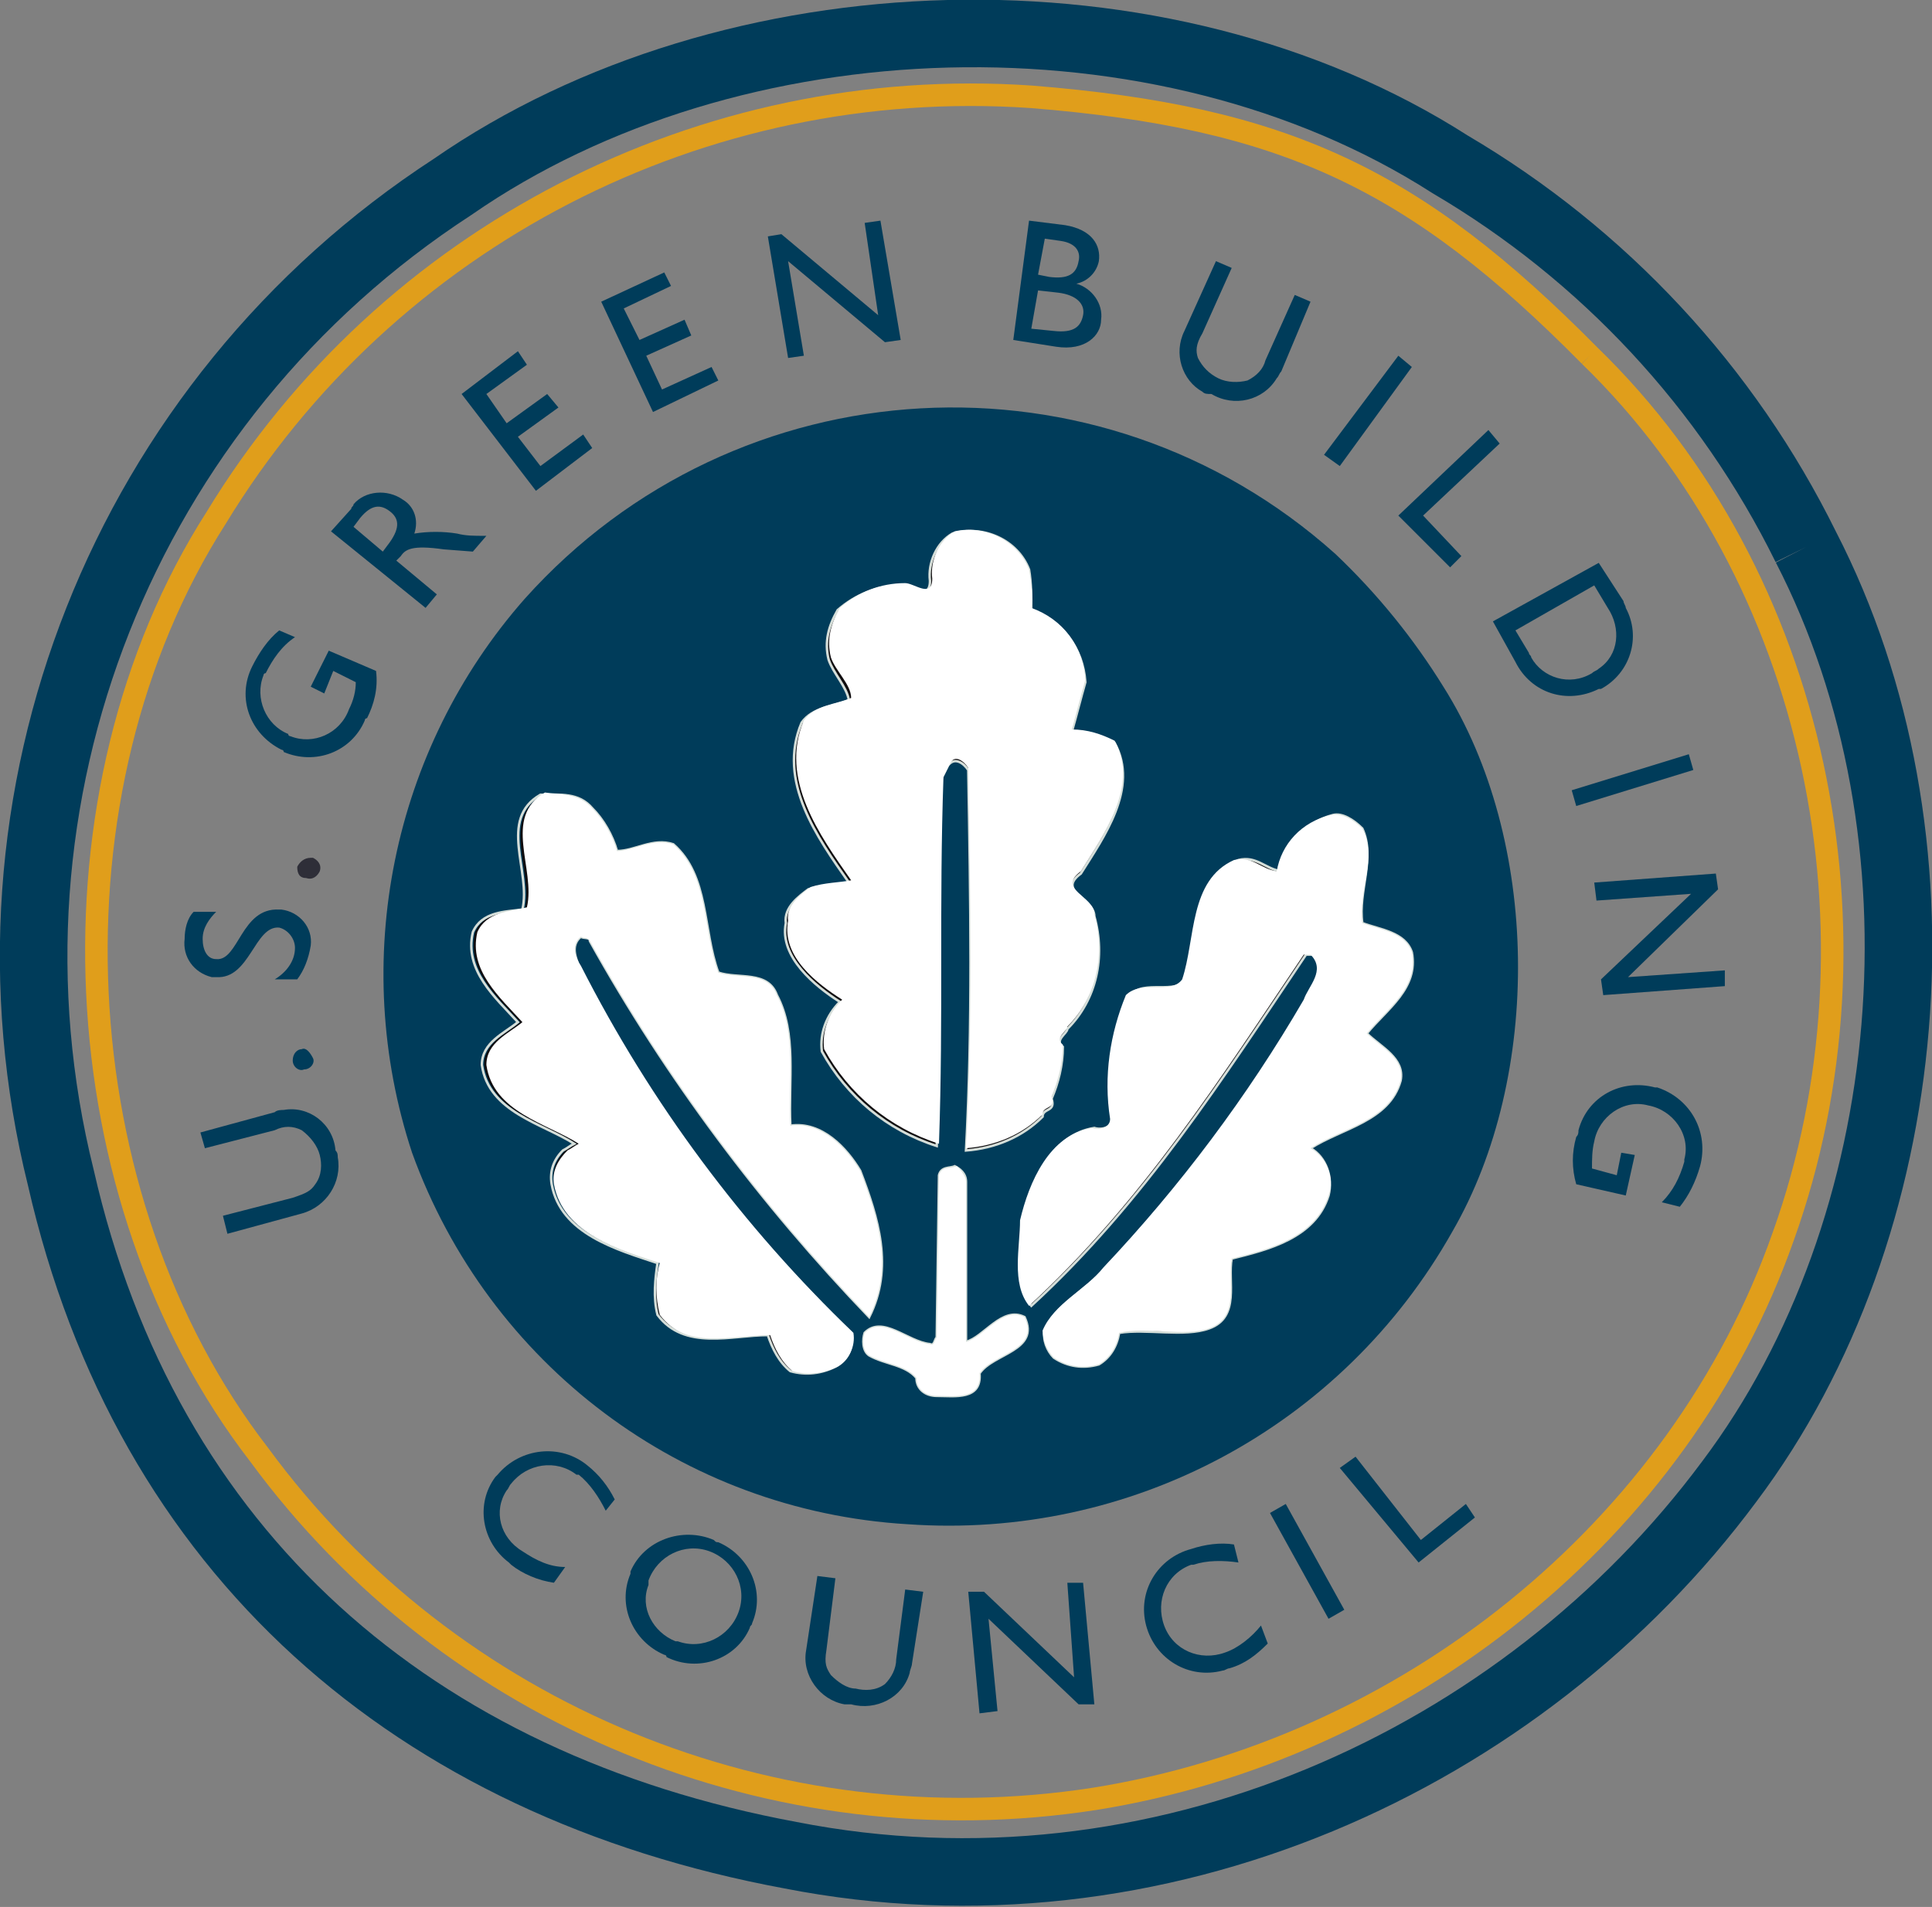
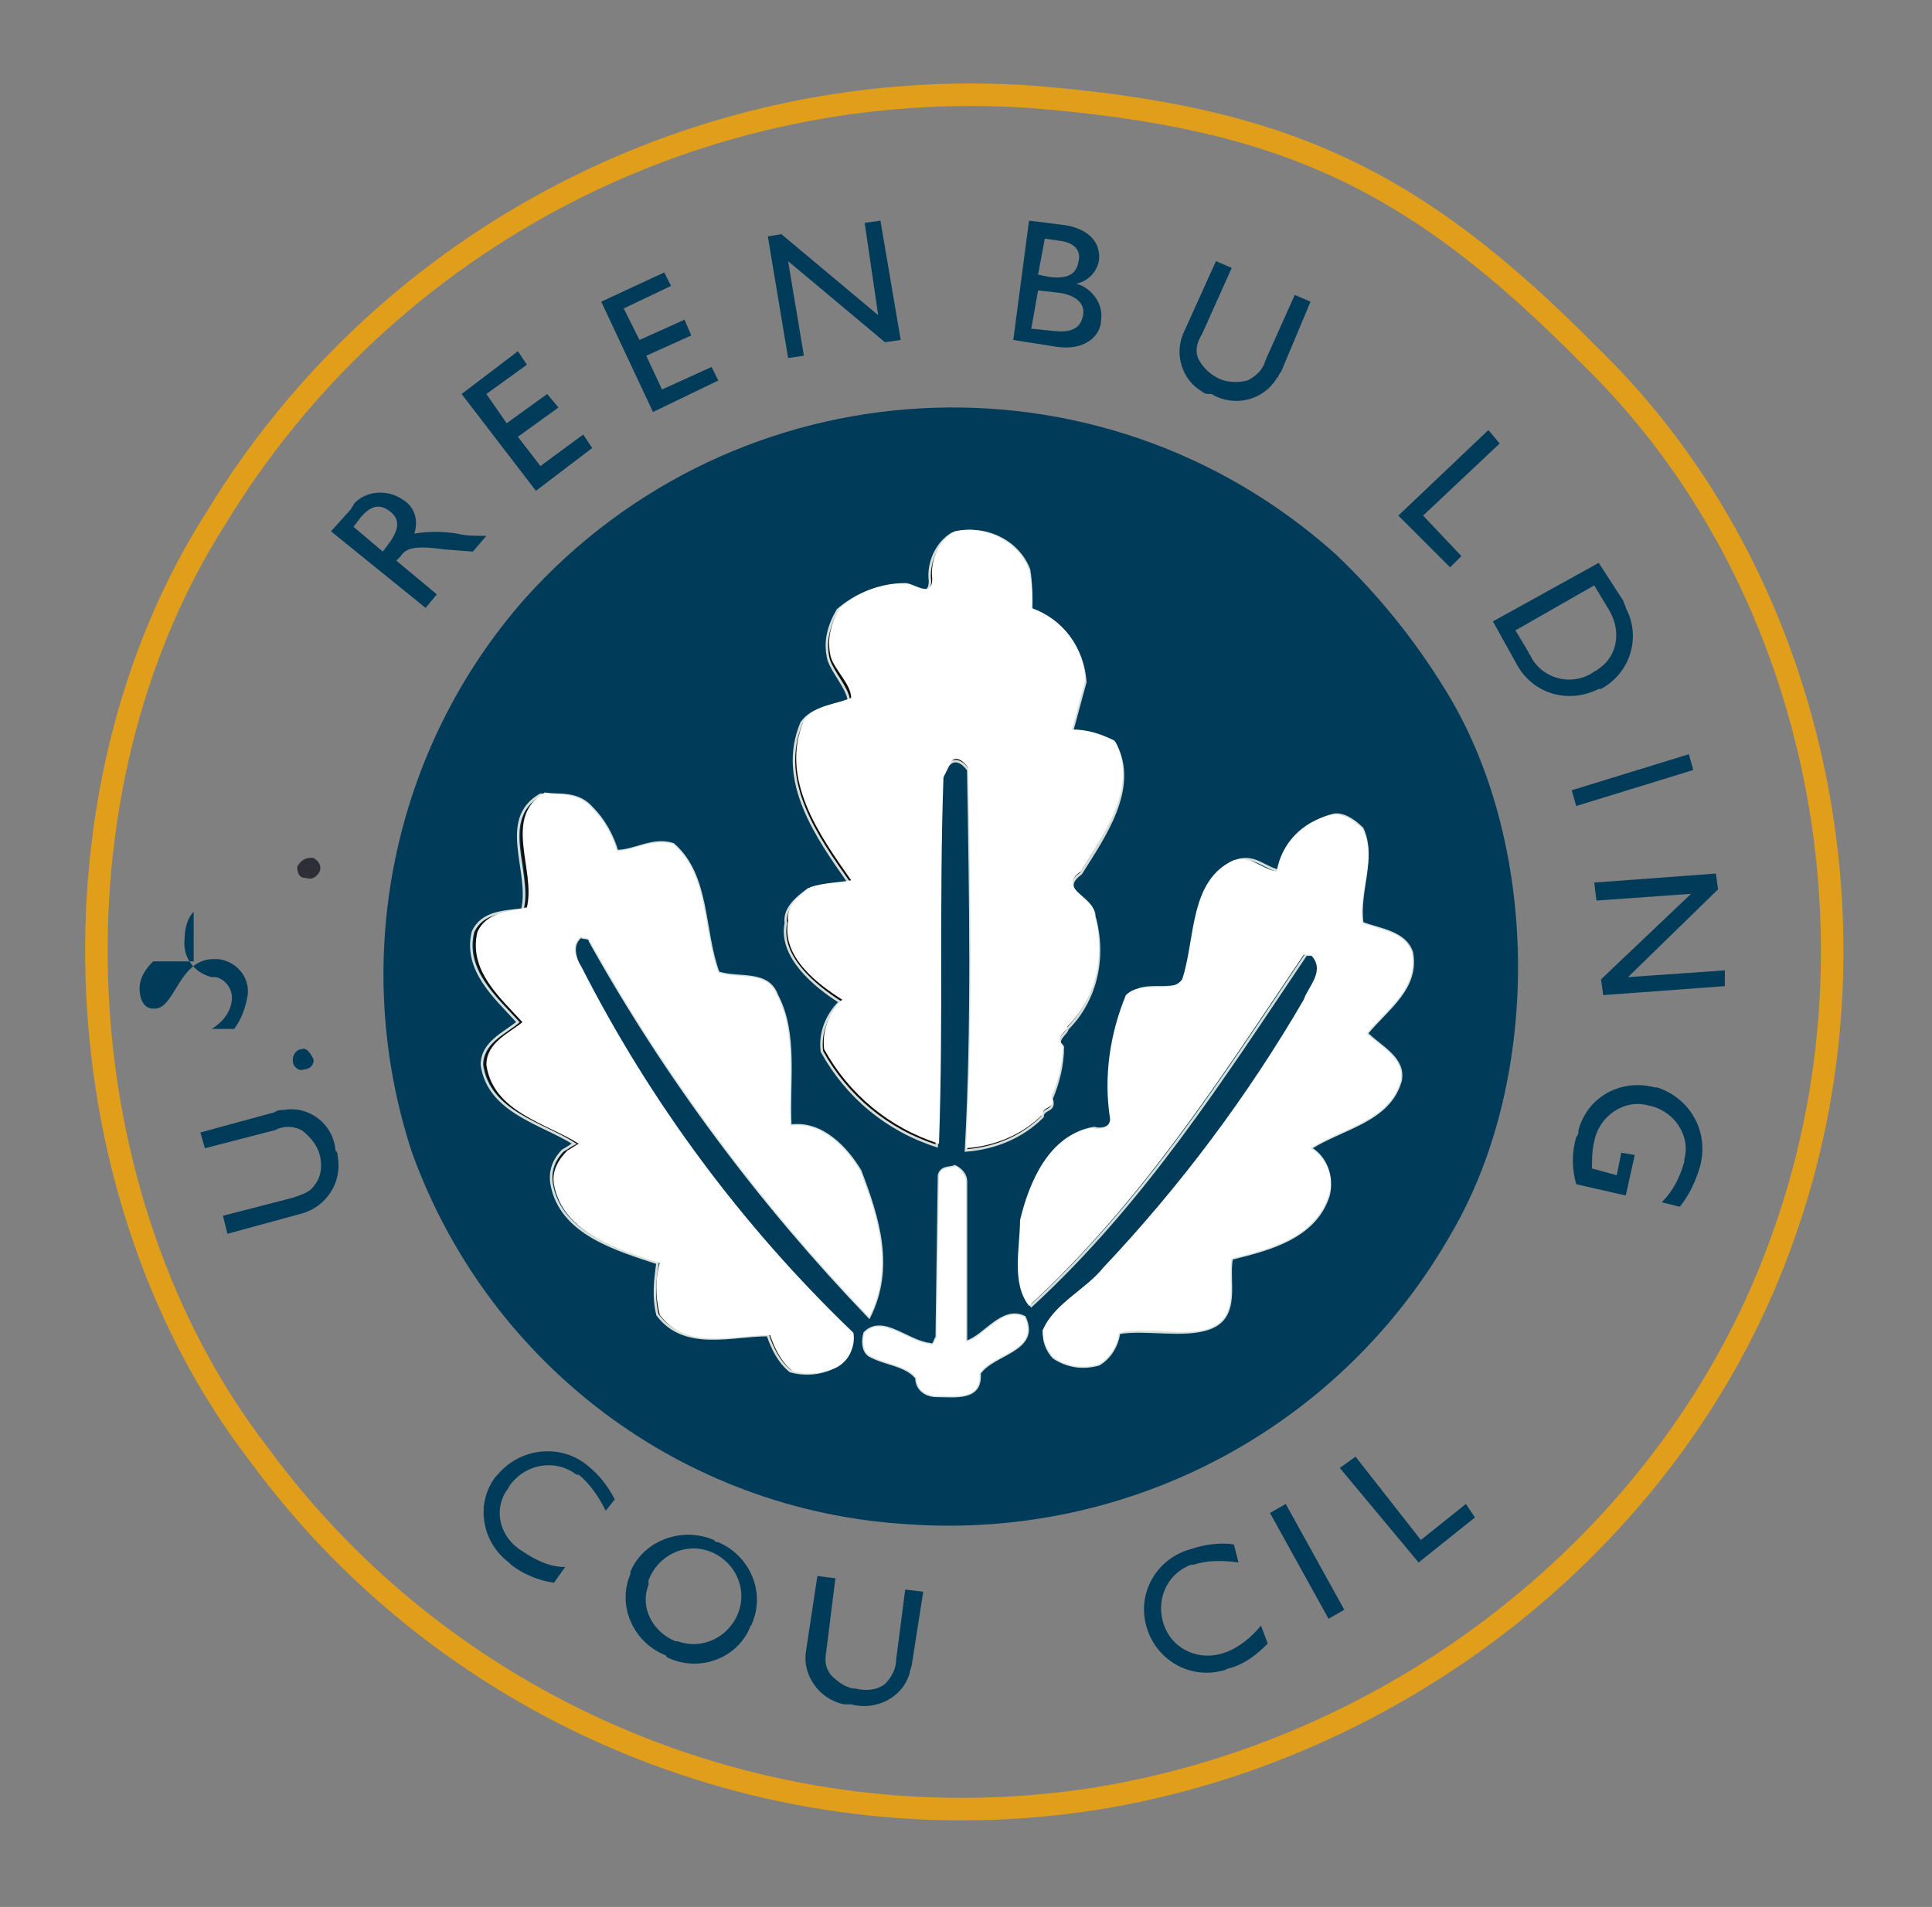
<svg xmlns="http://www.w3.org/2000/svg" version="1.1" id="Livello_1" x="0px" y="0px" viewBox="0 0 85.8 84.7" style="enable-background:new 0 0 85.8 84.7;" xml:space="preserve">
  <rect x="0" y="0" width="85.8" height="84.7" fill="#808080" stroke="none" />
  <style type="text/css">
	.st0{fill:none;stroke:#003C5A;stroke-width:3;stroke-miterlimit:10;}
	.st1{fill:none;stroke:#E09E1B;stroke-miterlimit:10;}
	.st2{fill:#003C5A;}
	.st3{fill:#100D0F;}
	.st4{fill:none;stroke:#D5DED9;stroke-width:0.11;stroke-miterlimit:3.86;}
	.st5{fill:#2E2E38;}
	.st6{fill-rule:evenodd;clip-rule:evenodd;fill:#003C5A;}
	.st7{fill:#FFFFFF;}
</style>
  <g id="Livello_2_00000014615499623593611790000018116720876741628326_">
    <g id="Livello_1-2">
-       <path class="st0" d="M80.2,24.3c6.6,12.8,5.1,30.2-3.4,41.5c-9.2,12.4-25.4,19.8-41.7,16.6C18.4,79.3,6.5,69,2.7,52.3    c-4.2-16.9,2.8-34.5,17.4-44c12.4-8.6,31.5-9.2,44.3-1C71.2,11.3,76.7,17.2,80.2,24.3" />
      <path class="st1" d="M70.6,15.8c10.1,9.8,13.4,25.7,8.6,39.1c-4.6,13.1-16.8,22.8-30.6,25C34.4,82.1,20,76.2,11.5,64.6    C2.7,53.2,1.8,35.2,9.6,23C17.2,10.5,31.2,3.3,45.8,4.3C57,5.2,62.8,7.9,70.6,15.8" />
      <path class="st2" d="M64.1,30.5c4.3,6.8,4.4,17.3,0.4,24.2c-4.9,8.7-14.3,13.7-24.2,13c-10-0.6-18.6-7.1-22-16.5    c-2.8-8.5-0.9-17.9,5-24.6c9.4-10.5,25.5-11.4,36-2C61.2,26.4,62.8,28.4,64.1,30.5" />
      <path class="st3" d="M45.7,25.3c0.1,0.6,0.1,1.2,0.1,1.8c1.4,0.5,2.3,1.7,2.4,3.2c-0.2,0.7-0.4,1.5-0.6,2.2c0.7,0,1.3,0.2,1.9,0.5    c1.1,2-0.5,4.2-1.5,5.8c-1.1,0.8,0.6,1.1,0.6,1.9c0.5,1.8,0.1,3.7-1.2,5c0,0.2-0.6,0.5-0.2,0.8c0,0.8-0.2,1.6-0.5,2.3    c0.2,0.6-0.4,0.4-0.4,0.8c-0.9,0.9-2.1,1.4-3.4,1.5c0.3-5.6,0.2-11.1,0.1-16.9c-0.2-0.3-0.6-0.6-0.9-0.2l-0.3,0.6    c-0.2,5.7,0,10.6-0.2,16.3c-2.2-0.7-4-2.2-5.1-4.2c-0.1-0.8,0.2-1.6,0.8-2.2c-1.1-0.7-2.7-1.9-2.4-3.5c-0.1-0.7,0.6-1.2,1-1.5    c0.6-0.2,1.3-0.2,1.8-0.3c-1.4-2-3.2-4.5-2.1-7.1c0.5-0.7,1.4-0.7,2.1-1c0-0.6-0.7-1.2-0.9-1.8c-0.2-0.7,0-1.5,0.4-2.2    c0.8-0.7,1.8-1.1,2.9-1.1c0.4,0,1.2,0.7,1.2-0.2c-0.1-0.8,0.3-1.7,1-2.1C43.7,23.3,45.2,24,45.7,25.3" />
      <path class="st4" d="M45.7,25.3c0.1,0.6,0.1,1.2,0.1,1.8c1.4,0.5,2.3,1.7,2.4,3.2c-0.2,0.7-0.4,1.5-0.6,2.2c0.7,0,1.3,0.2,1.9,0.5    c1.1,2-0.5,4.2-1.5,5.8c-1.1,0.8,0.6,1.1,0.6,1.9c0.5,1.8,0.1,3.7-1.2,5c0,0.2-0.6,0.5-0.2,0.8c0,0.8-0.2,1.6-0.5,2.3    c0.2,0.6-0.4,0.4-0.4,0.8c-0.9,0.9-2.1,1.4-3.4,1.5c0.3-5.6,0.2-11.1,0.1-16.9c-0.2-0.3-0.6-0.6-0.9-0.2l-0.3,0.6    c-0.2,5.7,0,10.6-0.2,16.3c-2.2-0.7-4-2.2-5.1-4.2c-0.1-0.8,0.2-1.6,0.8-2.2c-1.1-0.7-2.7-2-2.4-3.5c-0.1-0.7,0.6-1.2,1-1.5    c0.6-0.2,1.3-0.2,1.8-0.3c-1.4-2-3.2-4.5-2.1-7.1c0.5-0.7,1.4-0.7,2.1-1c-0.1-0.6-0.7-1.2-0.9-1.8c-0.2-0.8,0-1.5,0.4-2.2    c0.8-0.7,1.8-1.1,2.9-1.1c0.4,0,1.2,0.7,1.2-0.2c-0.1-0.8,0.3-1.7,1-2.1C43.7,23.3,45.2,24,45.7,25.3z" />
      <path class="st3" d="M26.3,35.9c0.5,0.5,0.9,1.2,1.1,1.9c0.8,0,1.6-0.6,2.5-0.3c1.6,1.4,1.3,3.8,2,5.7c0.9,0.3,2.2-0.1,2.6,1    c0.9,1.7,0.5,3.8,0.6,5.8c1.4-0.2,2.5,1,3.1,2c0.8,2.1,1.5,4.3,0.4,6.5c-4.8-5-9-10.6-12.4-16.7c0-0.2-0.3-0.1-0.4-0.2    c-0.5,0.4-0.2,1-0.1,1.3c3.1,6.1,7.2,11.6,12.1,16.3c0.1,0.6-0.2,1.2-0.7,1.5c-0.6,0.3-1.3,0.4-2,0.2c-0.5-0.4-0.8-1-1-1.6    c-1.7,0-3.7,0.7-4.9-0.9c-0.2-0.8-0.1-1.6,0.1-2.3c-1.8-0.6-4.3-1.3-4.7-3.5c-0.1-0.6,0.1-1.1,0.5-1.5c0.2-0.1,0.3-0.2,0.5-0.3    c-1.4-0.9-3.8-1.4-4.1-3.5c0-1,1-1.4,1.6-1.9c-1-1.1-2.4-2.3-2-4c0.4-0.9,1.4-0.9,2.2-1c0.4-1.7-1.1-4,0.8-5.1    C24.8,35.3,25.7,35.3,26.3,35.9" />
      <path class="st4" d="M26.3,35.9c0.5,0.5,0.9,1.2,1.1,1.9c0.8,0,1.6-0.6,2.5-0.3c1.6,1.4,1.3,3.8,2,5.7c0.9,0.3,2.2-0.1,2.6,1    c0.9,1.7,0.5,3.8,0.6,5.8c1.4-0.2,2.5,1,3.1,2c0.8,2.1,1.5,4.3,0.4,6.5c-4.8-5-9-10.6-12.4-16.7c0-0.2-0.3-0.1-0.4-0.2    c-0.5,0.4-0.2,1-0.1,1.3c3.1,6.1,7.2,11.6,12.1,16.3c0.1,0.6-0.1,1.2-0.7,1.5c-0.6,0.3-1.3,0.4-2,0.2c-0.5-0.4-0.8-1-1-1.6    c-1.6,0-3.7,0.7-4.9-0.9c-0.2-0.8-0.1-1.6,0-2.3c-1.8-0.6-4.3-1.3-4.7-3.5c-0.1-0.6,0.1-1.1,0.5-1.5c0.2-0.1,0.3-0.2,0.5-0.3    c-1.4-0.9-3.8-1.4-4.1-3.5c0-1,1-1.4,1.6-1.9c-1-1.1-2.4-2.3-2-4c0.4-0.9,1.4-0.9,2.2-1c0.4-1.7-1.1-4,0.8-5.1    C24.9,35.3,25.7,35.2,26.3,35.9z" />
-       <path class="st3" d="M60.5,36.8c0.6,1.3-0.2,2.8,0,4.2c0.8,0.3,1.9,0.4,2.2,1.3c0.3,1.6-1.1,2.5-2,3.6c0.6,0.6,1.7,1,1.5,2.1    c-0.5,1.8-2.5,2.1-4,3c0.7,0.4,1.1,1.3,0.8,2.1c-0.6,1.9-2.7,2.4-4.3,2.8c-0.2,1,0.4,2.6-1,3.1c-1.1,0.4-2.8,0-4,0.2    c-0.1,0.6-0.4,1.1-0.9,1.4c-0.7,0.2-1.4,0.1-2-0.3c-0.3-0.3-0.5-0.8-0.4-1.2c0.5-1.2,1.9-1.8,2.7-2.8c3.4-3.6,6.4-7.6,8.9-11.9    c0.2-0.6,1-1.3,0.3-2h-0.3c-3.7,5.5-7.2,11-12.2,15.6c-0.8-1-0.4-2.6-0.4-3.8c0.4-1.7,1.3-3.8,3.2-4.1c0.3,0.1,0.8,0,0.8-0.4    c-0.3-1.9,0-3.8,0.8-5.5c0.6-0.7,2,0,2.5-0.7c0.6-1.8,0.3-4.4,2.3-5.3c0.8-0.2,1.2,0.4,1.9,0.5c0.2-1.2,1.1-2.2,2.3-2.5    C59.6,36.1,60.1,36.4,60.5,36.8" />
      <path class="st4" d="M60.5,36.8c0.6,1.3-0.2,2.8,0,4.2c0.8,0.3,1.9,0.4,2.2,1.3c0.3,1.6-1.1,2.5-2,3.6c0.6,0.6,1.7,1.1,1.5,2.1    c-0.5,1.8-2.6,2.1-4,3c0.7,0.4,1,1.3,0.8,2.1c-0.6,1.9-2.7,2.4-4.3,2.8c-0.2,1,0.4,2.6-1,3.1c-1.1,0.4-2.8,0-4,0.2    c-0.1,0.6-0.4,1.1-0.9,1.4c-0.7,0.2-1.4,0.1-2-0.3c-0.3-0.3-0.5-0.8-0.4-1.2c0.5-1.2,1.9-1.8,2.7-2.8c3.4-3.6,6.4-7.6,8.9-11.9    c0.2-0.6,1-1.3,0.3-2h-0.3c-3.7,5.5-7.2,11-12.2,15.6c-0.8-1-0.4-2.6-0.4-3.8c0.4-1.7,1.3-3.8,3.2-4.1c0.3,0.1,0.8,0,0.8-0.4    c-0.3-1.9,0-3.8,0.8-5.5c0.6-0.7,2,0,2.5-0.7c0.6-1.8,0.3-4.4,2.3-5.3c0.8-0.2,1.2,0.4,1.9,0.5c0.2-1.2,1.1-2.2,2.3-2.5    C59.6,36.1,60.1,36.4,60.5,36.8z" />
      <path class="st3" d="M42.9,52.5v7.1c0.8-0.2,1.6-1.6,2.6-1.1c0.7,1.5-1.4,1.6-2,2.5c0.1,1.2-1.1,1-1.9,1c-0.5,0-0.9-0.3-0.9-0.8    c0,0,0,0,0,0c-0.5-0.6-1.4-0.6-2.1-1c-0.3-0.2-0.3-0.7-0.2-1c0.8-0.8,1.9,0.4,2.9,0.5c0.2,0.1,0.2-0.2,0.3-0.3l0.1-7.2    c0.1-0.4,0.5-0.3,0.7-0.4C42.6,51.9,42.9,52.1,42.9,52.5" />
      <path class="st4" d="M42.9,52.5v7.1c0.8-0.2,1.6-1.6,2.6-1.1c0.7,1.5-1.4,1.6-2,2.5c0.1,1.2-1.1,1-1.9,1c-0.5,0-0.9-0.3-0.9-0.8    c0,0,0,0,0,0c-0.5-0.6-1.4-0.6-2.1-1c-0.3-0.2-0.3-0.7-0.2-1c0.8-0.8,1.9,0.4,2.9,0.5c0.2,0.1,0.2-0.2,0.3-0.3l0.1-7.2    c0.1-0.4,0.5-0.3,0.7-0.4C42.6,51.9,42.9,52.1,42.9,52.5z" />
      <path class="st2" d="M8.9,50.3L9.1,51l3.1-0.8c0.4-0.2,0.8-0.2,1.2,0c0.4,0.3,0.7,0.7,0.8,1.1c0.1,0.4,0.1,0.9-0.2,1.3    c-0.2,0.3-0.4,0.4-1,0.6L9.9,54l0.2,0.8l3.3-0.9c1.1-0.3,1.8-1.4,1.6-2.5c0-0.1,0-0.2-0.1-0.3c-0.1-1.2-1.2-2-2.3-1.8    c-0.1,0-0.3,0-0.4,0.1L8.9,50.3" />
      <path class="st2" d="M13,47.1c0,0.3,0.3,0.5,0.5,0.4c0.3,0,0.5-0.3,0.4-0.5s-0.3-0.5-0.5-0.4c0,0,0,0,0,0    C13.2,46.6,13,46.8,13,47.1" />
-       <path class="st2" d="M8.6,40.5c-0.3,0.3-0.4,0.8-0.4,1.2c-0.1,0.8,0.4,1.5,1.2,1.7c0.1,0,0.1,0,0.2,0c1.5,0.1,1.7-2.3,2.8-2.2    c0.4,0.1,0.7,0.5,0.7,0.9c0,0,0,0,0,0c0,0.6-0.4,1.1-0.9,1.4h1c0.3-0.4,0.5-0.9,0.6-1.5c0.1-0.8-0.5-1.5-1.3-1.6c0,0-0.1,0-0.1,0    c-1.7-0.1-1.8,2.3-2.8,2.2c-0.4,0-0.6-0.4-0.6-0.9c0-0.5,0.3-0.9,0.6-1.2H8.6" />
+       <path class="st2" d="M8.6,40.5c-0.3,0.3-0.4,0.8-0.4,1.2c-0.1,0.8,0.4,1.5,1.2,1.7c0.1,0,0.1,0,0.2,0c0.4,0.1,0.7,0.5,0.7,0.9c0,0,0,0,0,0c0,0.6-0.4,1.1-0.9,1.4h1c0.3-0.4,0.5-0.9,0.6-1.5c0.1-0.8-0.5-1.5-1.3-1.6c0,0-0.1,0-0.1,0    c-1.7-0.1-1.8,2.3-2.8,2.2c-0.4,0-0.6-0.4-0.6-0.9c0-0.5,0.3-0.9,0.6-1.2H8.6" />
      <path class="st5" d="M13.2,38.5c0,0.3,0.1,0.5,0.4,0.5c0,0,0,0,0,0c0.3,0.1,0.5-0.1,0.6-0.3c0.1-0.3-0.1-0.5-0.3-0.6    c0,0-0.1,0-0.1,0C13.5,38.1,13.3,38.3,13.2,38.5" />
-       <path class="st2" d="M14.6,28.9l-0.8,1.6l0.6,0.3l0.4-1l1,0.5c0,0.4-0.1,0.8-0.3,1.2c-0.4,1.1-1.6,1.6-2.6,1.2c0,0-0.1,0-0.1-0.1    c-1-0.4-1.5-1.6-1.1-2.6c0,0,0-0.1,0.1-0.1c0.3-0.6,0.7-1.2,1.3-1.6L12.4,28c-0.5,0.4-0.9,1-1.2,1.6c-0.7,1.4-0.1,3,1.3,3.7    c0,0,0.1,0,0.1,0.1c1.4,0.6,3,0,3.6-1.4c0,0,0-0.1,0.1-0.1c0.3-0.6,0.5-1.3,0.4-2.1L14.6,28.9" />
      <path class="st6" d="M15.7,23.4L16,23c0.5-0.6,0.9-0.6,1.3-0.3s0.5,0.7,0,1.4L17,24.5L15.7,23.4 M14.7,23.6l4.2,3.4l0.5-0.6    l-1.8-1.5l0.2-0.2c0.2-0.3,0.5-0.5,1.9-0.3l1.3,0.1l0.6-0.7c-0.6,0-0.9,0-1.3-0.1c-0.6-0.1-1.3-0.1-1.9,0c0.2-0.6,0-1.2-0.5-1.5    c-0.7-0.5-1.7-0.4-2.2,0.2c0,0.1-0.1,0.1-0.1,0.2L14.7,23.6z" />
      <polyline class="st2" points="23,15.6 20.5,17.5 23.8,21.8 26.3,19.9 25.9,19.3 24,20.7 23,19.4 24.8,18.1 24.3,17.5 22.5,18.8     21.6,17.5 23.4,16.2 23,15.6   " />
      <polyline class="st2" points="29.5,12.1 26.7,13.4 29,18.3 31.9,16.9 31.6,16.3 29.4,17.3 28.7,15.8 30.7,14.9 30.4,14.2     28.4,15.1 27.7,13.7 29.8,12.7 29.5,12.1   " />
      <polyline class="st2" points="39.1,9.8 38.4,9.9 39,14 34.7,10.4 34.1,10.5 35,15.9 35.7,15.8 35,11.6 39.3,15.2 40,15.1     39.1,9.8   " />
      <path class="st6" d="M46.1,12.9l0.9,0.1c0.8,0.1,1.2,0.5,1.1,1s-0.4,0.8-1.3,0.7l-1-0.1L46.1,12.9 M46.4,10.6l0.7,0.1    c0.7,0.1,0.9,0.5,0.8,0.9c-0.1,0.6-0.5,0.8-1.3,0.7l-0.5-0.1L46.4,10.6z M45,15.1l1.9,0.3c1.3,0.2,2-0.5,2-1.2    c0.1-0.7-0.4-1.4-1.1-1.6l0,0c0.5-0.1,0.9-0.5,1-1c0.1-0.7-0.3-1.4-1.5-1.6l-1.6-0.2L45,15.1z" />
      <path class="st2" d="M58.2,13.4l-0.7-0.3L56.2,16c-0.1,0.4-0.4,0.7-0.8,0.9c-0.4,0.1-0.9,0.1-1.3-0.1c-0.4-0.2-0.7-0.5-0.9-0.9    c-0.1-0.3-0.1-0.6,0.2-1.1l1.3-2.9l-0.7-0.3l-1.4,3.1c-0.5,1-0.1,2.2,0.8,2.7c0.1,0.1,0.2,0.1,0.4,0.1c1,0.6,2.3,0.3,2.9-0.7    c0.1-0.1,0.1-0.2,0.2-0.3L58.2,13.4" />
-       <polyline class="st2" points="62.7,16.3 62.1,15.8 58.8,20.2 59.5,20.7 62.7,16.3   " />
      <polyline class="st2" points="66.6,19.7 66.1,19.1 62.1,22.9 64.4,25.2 64.9,24.7 63.2,22.9 66.6,19.7   " />
      <path class="st6" d="M70.8,26l0.6,1c0.6,0.9,0.5,2.1-0.4,2.7c-0.1,0.1-0.2,0.1-0.3,0.2c-1,0.6-2.2,0.2-2.7-0.7    c0-0.1-0.1-0.1-0.1-0.2l-0.6-1L70.8,26 M66.3,27.6l1,1.8c0.7,1.4,2.3,1.9,3.7,1.2c0,0,0,0,0.1,0c1.3-0.7,1.8-2.3,1.1-3.6    c0-0.1-0.1-0.2-0.1-0.3L71,25L66.3,27.6z" />
      <polyline class="st2" points="75.2,34.2 75,33.5 69.8,35.1 70,35.8 75.2,34.2   " />
      <polyline class="st2" points="76.6,43.8 76.6,43.1 72.3,43.4 76.3,39.5 76.2,38.8 70.8,39.2 70.9,40 75.1,39.7 71.1,43.5     71.2,44.2 76.6,43.8   " />
      <path class="st2" d="M72.2,53.1l0.4-1.8L72,51.2l-0.2,1l-1.1-0.3c0-0.4,0-0.8,0.1-1.2c0.2-1.1,1.3-1.9,2.4-1.6    c1.1,0.2,1.9,1.3,1.6,2.4c0,0,0,0.1,0,0.1c-0.2,0.7-0.5,1.3-1,1.8l0.8,0.2c0.4-0.5,0.7-1.1,0.9-1.8c0.4-1.5-0.4-3-1.9-3.5    c0,0-0.1,0-0.1,0c-1.5-0.4-3,0.4-3.4,1.9c0,0.1,0,0.2-0.1,0.3c-0.2,0.7-0.2,1.4,0,2.1L72.2,53.1" />
      <path class="st2" d="M27.3,66.6c-0.3-0.6-0.7-1.1-1.2-1.5c-1.2-1-3-0.8-4,0.4c0,0-0.1,0.1-0.1,0.1c-0.9,1.2-0.6,2.9,0.6,3.8    c0,0,0.1,0.1,0.1,0.1c0.5,0.4,1.2,0.7,1.9,0.8l0.5-0.7c-0.7,0-1.3-0.3-1.9-0.7c-1-0.6-1.3-1.8-0.7-2.7c0.1-0.1,0.1-0.2,0.2-0.3    c0.7-0.9,2-1.1,2.9-0.4c0,0,0,0,0.1,0c0.5,0.4,0.9,1,1.2,1.6L27.3,66.6" />
      <path class="st6" d="M28.8,70.2c0.4-1.1,1.6-1.7,2.7-1.3c1.1,0.4,1.7,1.6,1.3,2.7c-0.4,1.1-1.6,1.7-2.7,1.3c0,0,0,0-0.1,0    c-1-0.4-1.6-1.5-1.2-2.5C28.8,70.3,28.8,70.2,28.8,70.2 M28,69.9c-0.6,1.4,0.1,3,1.5,3.6c0,0,0.1,0,0.1,0.1    c1.4,0.7,3.1,0.1,3.7-1.3c0-0.1,0.1-0.1,0.1-0.2c0.6-1.4-0.1-3-1.5-3.6c-0.1,0-0.1,0-0.2-0.1c-1.4-0.6-3.1,0-3.7,1.4    C28,69.8,28,69.8,28,69.9z" />
      <path class="st2" d="M41,70.7l-0.8-0.1l-0.4,3.1c0,0.4-0.2,0.8-0.5,1.1c-0.4,0.3-0.9,0.3-1.3,0.2c-0.4,0-0.8-0.3-1.1-0.6    c-0.2-0.3-0.3-0.5-0.2-1.1l0.4-3.2L36.3,70l-0.5,3.3c-0.2,1.1,0.6,2.2,1.7,2.4c0.1,0,0.2,0,0.3,0c1.1,0.3,2.3-0.3,2.6-1.4    c0-0.1,0.1-0.3,0.1-0.4L41,70.7" />
-       <polyline class="st2" points="48.1,70.3 47.4,70.3 47.7,74.5 43.7,70.7 43,70.7 43.5,76.1 44.3,76 43.9,71.9 47.9,75.7 48.6,75.7     48.1,70.3   " />
      <path class="st2" d="M54.8,68.6c-0.6-0.1-1.3,0-1.9,0.2c-1.5,0.4-2.4,1.9-2,3.4s1.9,2.4,3.4,2c0.1,0,0.2-0.1,0.3-0.1    c0.7-0.2,1.2-0.6,1.7-1.1l-0.3-0.8c-0.4,0.5-1,1-1.6,1.2c-1.1,0.4-2.3-0.1-2.7-1.2c-0.4-1.1,0.1-2.3,1.2-2.7c0,0,0.1,0,0.1,0    c0.6-0.2,1.3-0.2,2-0.1L54.8,68.6" />
      <polyline class="st2" points="57.1,66.8 56.4,67.2 59,71.9 59.7,71.5 57.1,66.8   " />
      <polyline class="st2" points="60.2,64.7 59.5,65.2 63,69.4 65.5,67.4 65.1,66.8 63.1,68.4 60.2,64.7   " />
      <path class="st7" d="M45.7,25.3c0.1,0.6,0.2,1.2,0.1,1.7c1.4,0.5,2.3,1.7,2.4,3.2c-0.2,0.7-0.4,1.5-0.6,2.2c0.7,0,1.3,0.2,1.9,0.5    c1.1,2-0.5,4.2-1.5,5.8c-1.1,0.8,0.6,1.1,0.6,1.9c0.5,1.8,0.1,3.7-1.2,5c0,0.2-0.6,0.5-0.2,0.8c0,0.8-0.2,1.6-0.5,2.3    c0.2,0.6-0.4,0.4-0.4,0.8c-0.9,0.9-2.1,1.4-3.4,1.5c0.3-5.6,0.2-11.1,0.1-16.9c-0.2-0.3-0.6-0.6-0.8-0.2l-0.3,0.6    c-0.2,5.7,0,10.6-0.2,16.3c-2.2-0.7-4-2.2-5.1-4.2c-0.1-0.8,0.2-1.6,0.8-2.2c-1.1-0.7-2.7-1.9-2.4-3.5c-0.1-0.7,0.6-1.2,1-1.5    c0.6-0.2,1.3-0.2,1.8-0.3c-1.4-2-3.2-4.5-2.1-7.1c0.5-0.7,1.4-0.7,2.1-1c0-0.6-0.7-1.2-0.9-1.8c-0.2-0.8,0-1.5,0.4-2.2    c0.8-0.7,1.8-1.1,2.9-1.1c0.4,0,1.2,0.7,1.2-0.2c-0.1-0.8,0.3-1.7,1-2.1C43.7,23.3,45.2,24,45.7,25.3" />
      <path class="st7" d="M26.3,35.9c0.5,0.5,0.9,1.2,1.1,1.9c0.7,0,1.6-0.6,2.5-0.3c1.6,1.4,1.3,3.8,2,5.7c0.9,0.3,2.2-0.1,2.6,1    c0.9,1.7,0.5,3.8,0.6,5.8c1.4-0.2,2.5,1,3.1,2c0.8,2.1,1.5,4.3,0.4,6.5c-4.8-5-9-10.6-12.4-16.7c-0.1-0.2-0.3-0.1-0.4-0.2    c-0.5,0.4-0.2,1,0,1.3c3.1,6.1,7.2,11.6,12.1,16.3c0.1,0.6-0.2,1.2-0.7,1.5c-0.6,0.3-1.3,0.4-2,0.2c-0.5-0.4-0.8-1-1-1.6    c-1.7,0-3.7,0.7-4.9-0.9c-0.2-0.8-0.2-1.6,0-2.3c-1.8-0.6-4.3-1.3-4.7-3.5c-0.1-0.6,0.2-1.1,0.6-1.5c0.2-0.1,0.3-0.2,0.5-0.3    c-1.4-0.9-3.8-1.4-4.1-3.5c0-1,1-1.4,1.6-1.9c-1-1.1-2.4-2.3-2-4c0.4-0.9,1.4-0.9,2.2-1.1c0.4-1.7-1.1-4,0.8-5.1    C24.8,35.3,25.7,35.2,26.3,35.9" />
      <path class="st7" d="M60.5,36.8c0.7,1.3-0.2,2.8,0,4.2c0.8,0.3,1.9,0.4,2.2,1.3c0.3,1.6-1.1,2.5-2,3.6c0.6,0.6,1.7,1.1,1.5,2.1    c-0.5,1.8-2.6,2.1-4,3c0.7,0.4,1.1,1.3,0.8,2.1c-0.6,1.9-2.7,2.4-4.3,2.8c-0.2,1,0.4,2.6-1,3.1c-1.1,0.4-2.8-0.1-4,0.2    c-0.1,0.6-0.4,1.1-0.9,1.4c-0.7,0.2-1.4,0.1-2-0.3c-0.3-0.3-0.5-0.8-0.5-1.2c0.5-1.2,1.9-1.8,2.7-2.8c3.4-3.6,6.4-7.6,8.9-11.9    c0.2-0.6,1-1.3,0.3-2h-0.3c-3.7,5.5-7.2,11-12.2,15.6c-0.8-1-0.4-2.6-0.4-3.8c0.4-1.7,1.3-3.8,3.2-4.1c0.3,0.1,0.8,0,0.8-0.4    c-0.3-1.9,0-3.8,0.7-5.5c0.7-0.7,2,0,2.5-0.7c0.6-1.8,0.3-4.4,2.3-5.3c0.8-0.2,1.2,0.4,1.9,0.5c0.2-1.2,1.1-2.2,2.4-2.5    C59.6,36.1,60.1,36.4,60.5,36.8" />
      <path class="st7" d="M42.9,52.5v7.1c0.8-0.2,1.6-1.6,2.6-1.1c0.7,1.5-1.4,1.6-2,2.5c0.1,1.2-1.1,1-1.9,1c-0.5,0-0.9-0.3-0.9-0.8    c0,0,0,0,0,0c-0.5-0.6-1.4-0.6-2.1-1c-0.3-0.2-0.3-0.7-0.2-1c0.8-0.8,1.9,0.4,2.9,0.5c0.2,0.1,0.2-0.2,0.3-0.3l0.1-7.2    c0.1-0.4,0.5-0.3,0.8-0.4C42.6,51.9,42.9,52.2,42.9,52.5" />
    </g>
  </g>
</svg>